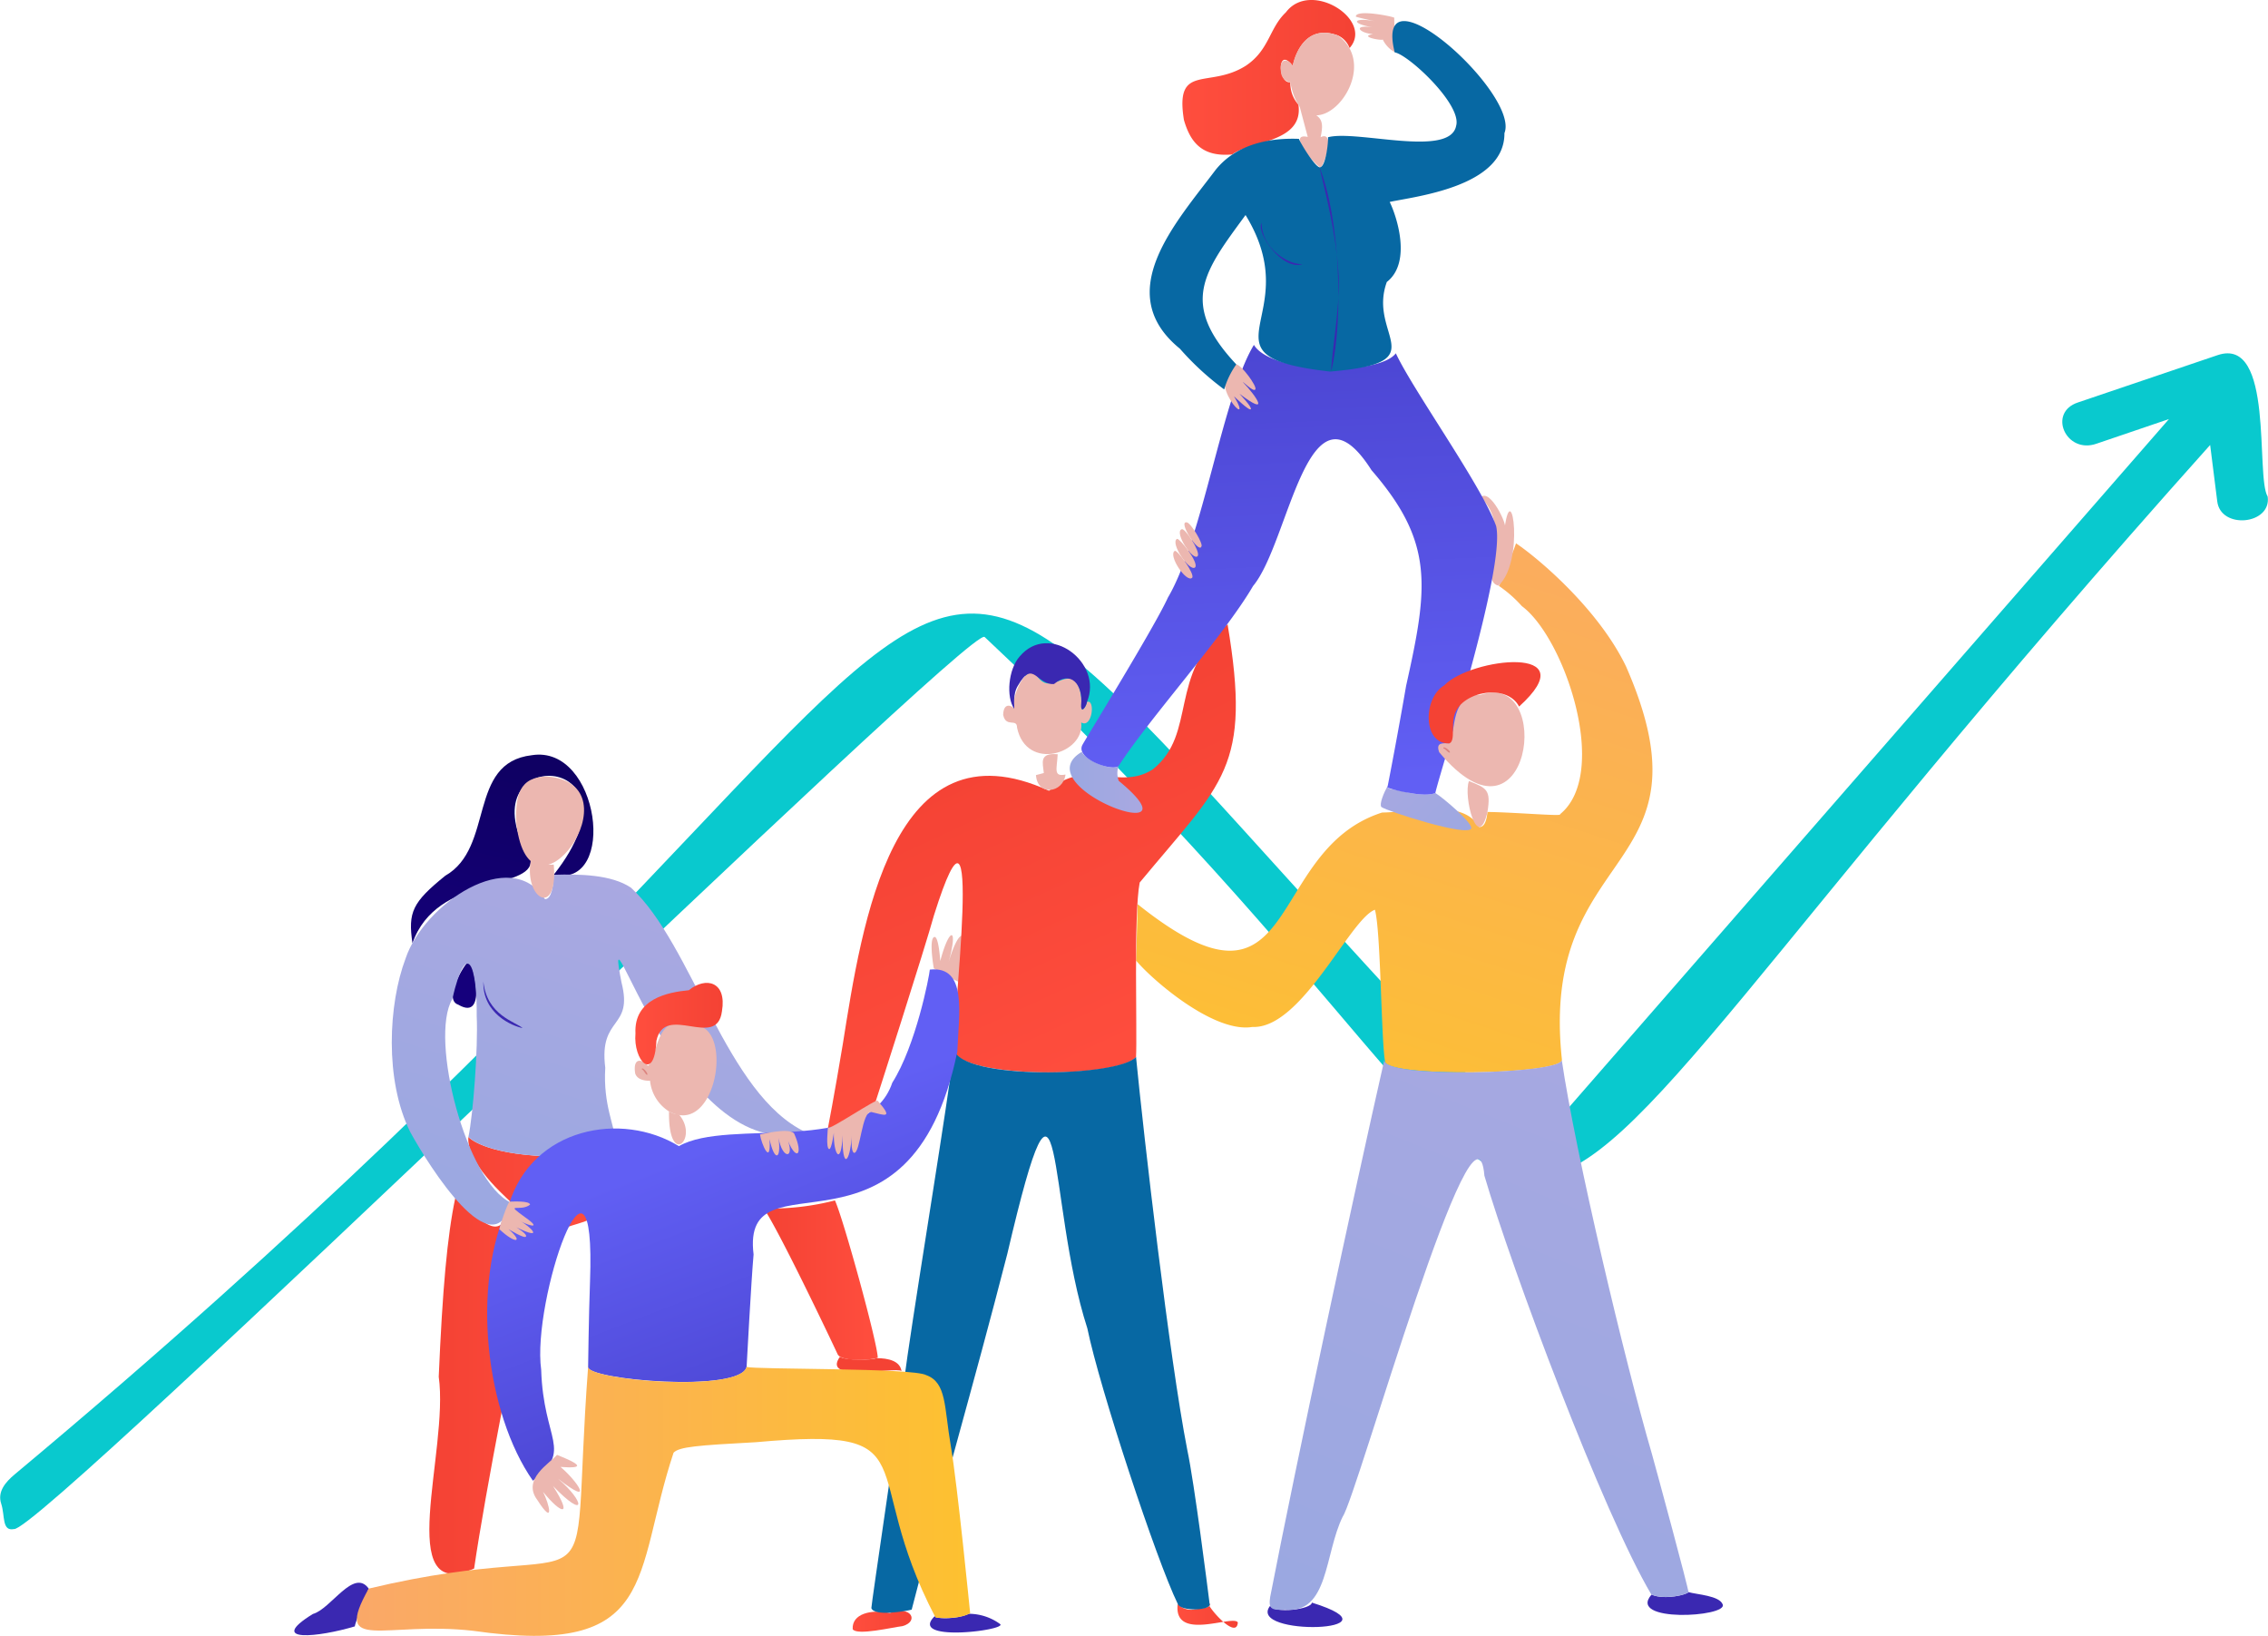
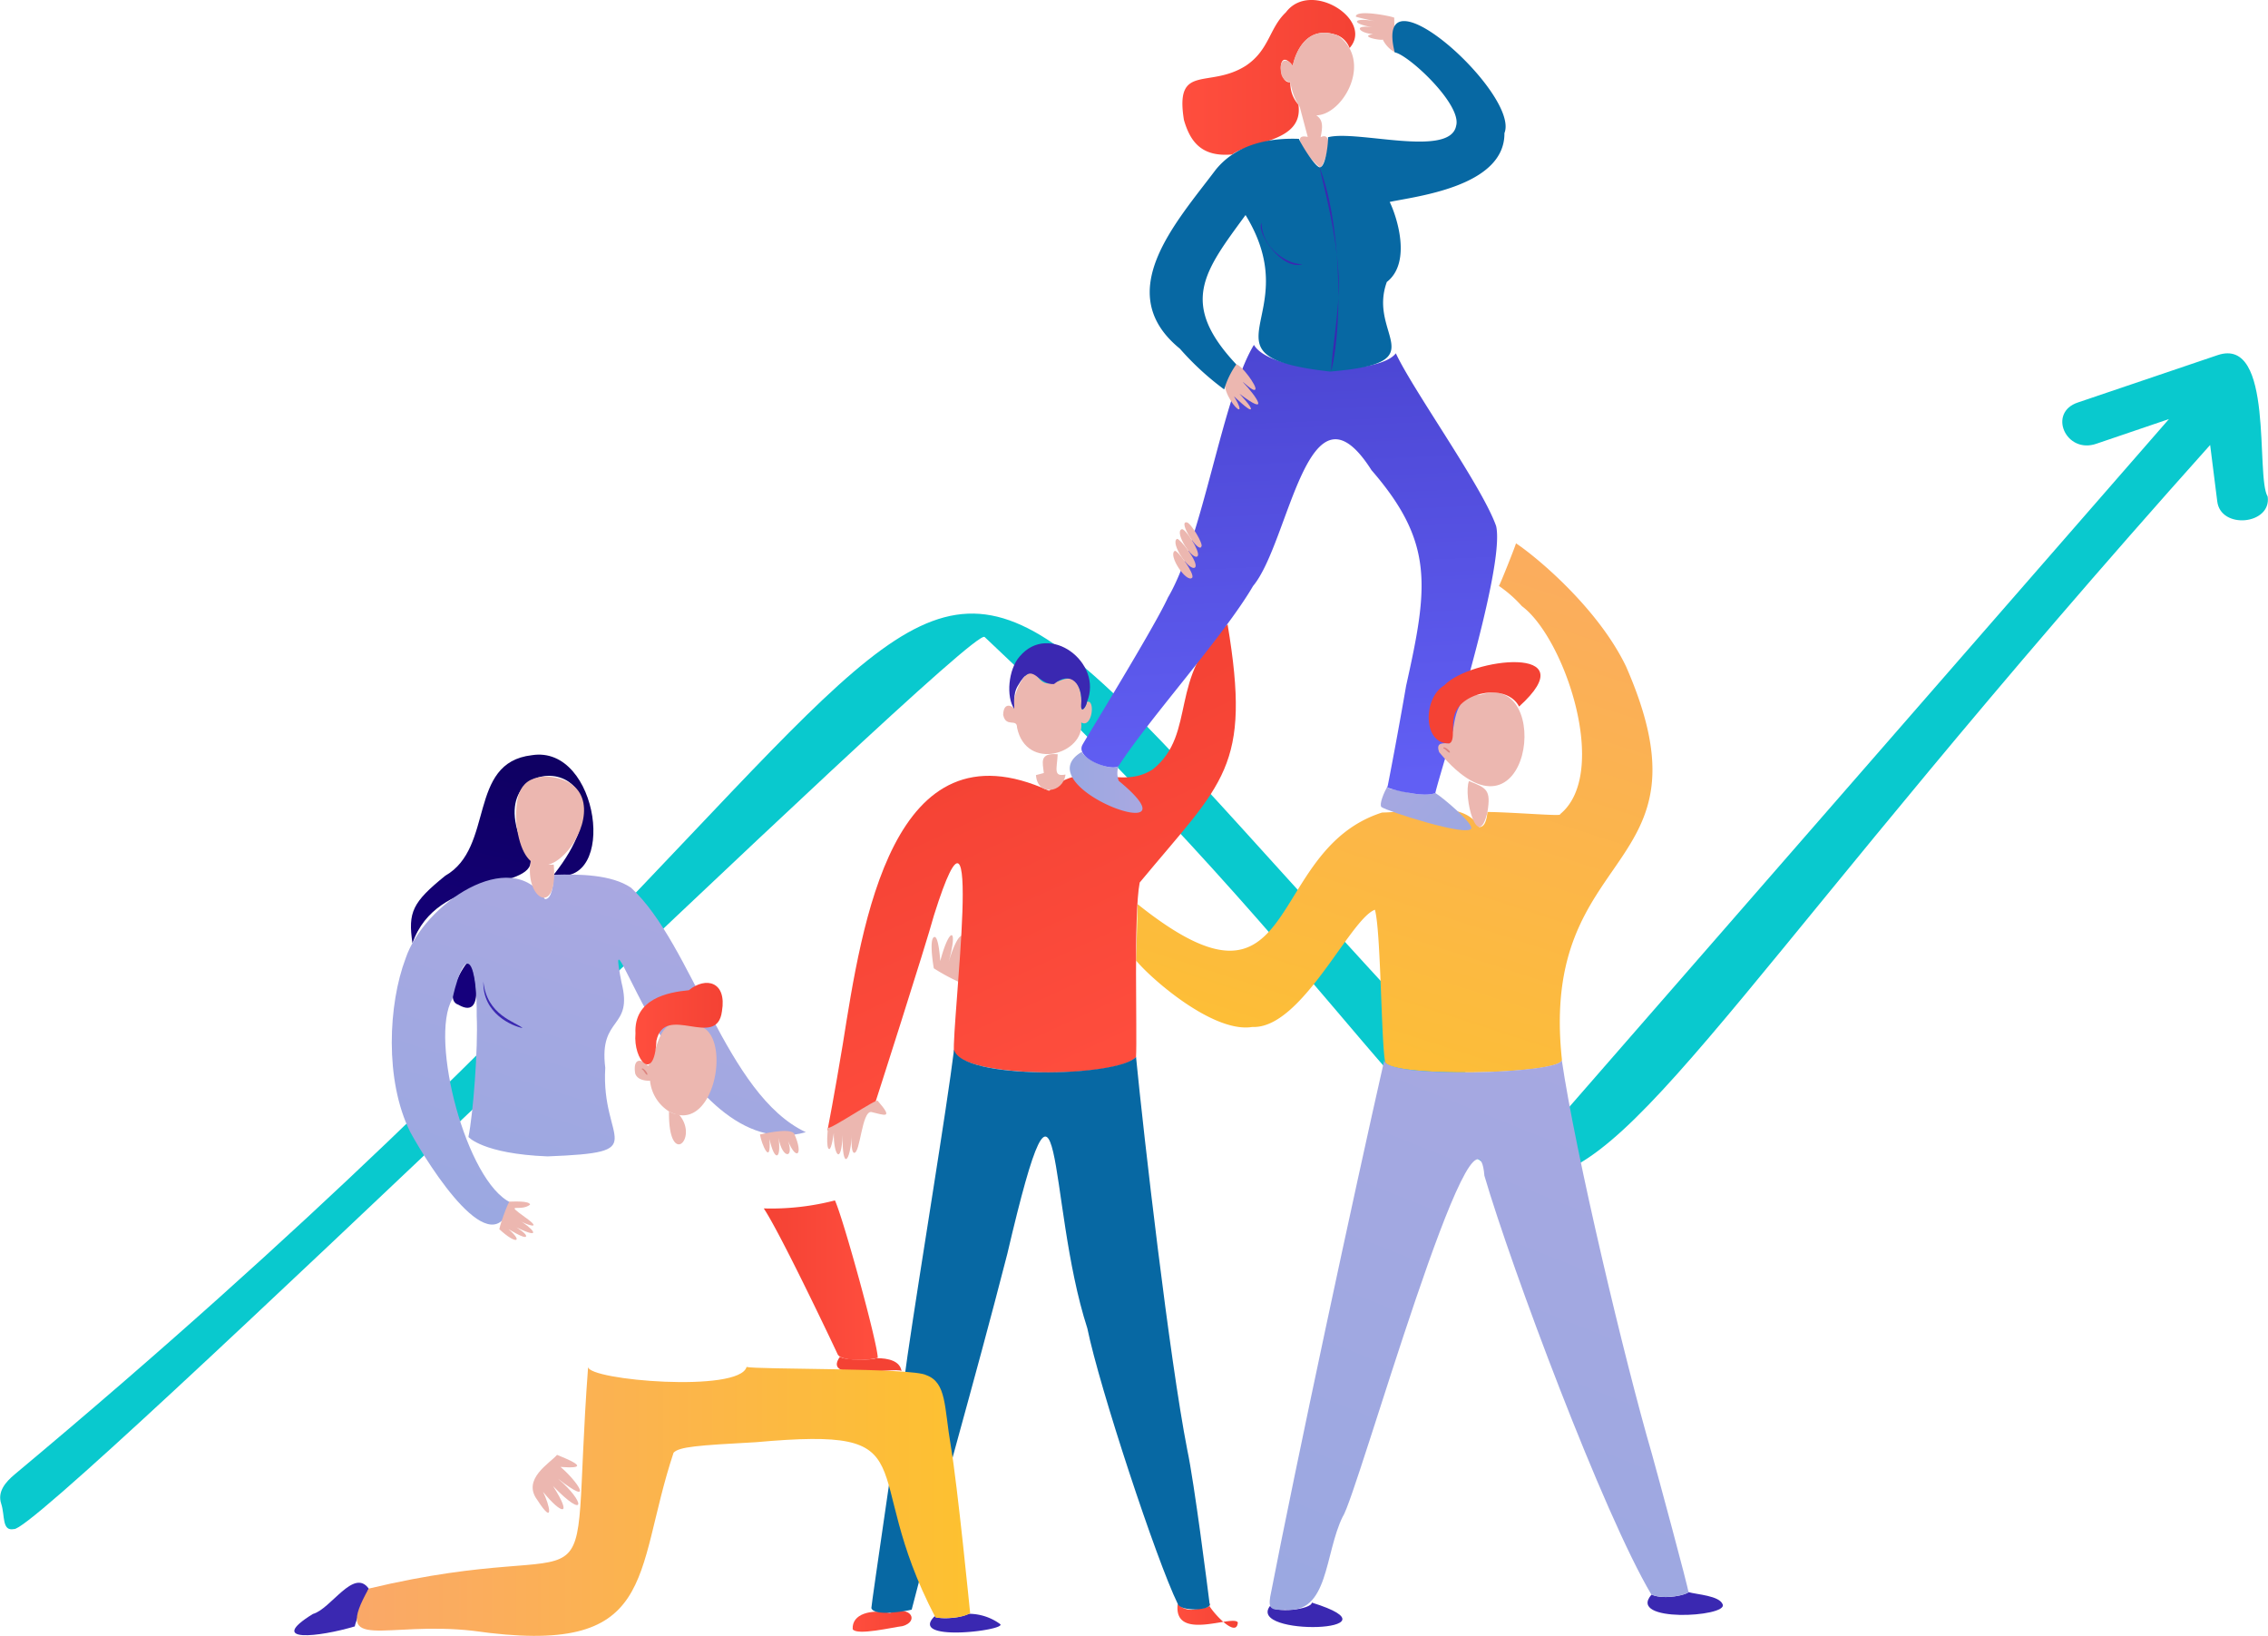
<svg xmlns="http://www.w3.org/2000/svg" xmlns:xlink="http://www.w3.org/1999/xlink" viewBox="0 0 490.42 353.66">
  <defs>
    <style>.cls-1{fill:#09c9ce;}.cls-2{fill:url(#linear-gradient);}.cls-3{fill:url(#linear-gradient-2);}.cls-4{fill:url(#linear-gradient-3);}.cls-5{fill:url(#linear-gradient-4);}.cls-6{fill:url(#linear-gradient-5);}.cls-7{fill:#ecb7b0;}.cls-8{fill:url(#linear-gradient-6);}.cls-9{fill:#f44234;}.cls-10{fill:url(#linear-gradient-7);}.cls-11{fill:url(#linear-gradient-8);}.cls-12{fill:#0768a3;}.cls-13{fill:#3a28b1;}.cls-14{fill:url(#linear-gradient-9);}.cls-15{fill:url(#linear-gradient-10);}.cls-16{fill:url(#linear-gradient-11);}.cls-17{fill:url(#linear-gradient-12);}.cls-18{fill:url(#linear-gradient-13);}.cls-19{fill:url(#linear-gradient-14);}.cls-20{fill:url(#linear-gradient-15);}.cls-21{fill:url(#linear-gradient-16);}.cls-22{fill:url(#linear-gradient-17);}.cls-23{fill:#dc847f;}</style>
    <linearGradient id="linear-gradient" x1="92.84" y1="293.03" x2="132.67" y2="293.03" gradientUnits="userSpaceOnUse">
      <stop offset="0.01" stop-color="#f44234" />
      <stop offset="1" stop-color="#ff4e3e" />
    </linearGradient>
    <linearGradient id="linear-gradient-2" x1="192.47" y1="247.68" x2="140.99" y2="88.72" gradientTransform="matrix(-1, 0, 0, 1, 473.2, 0)" gradientUnits="userSpaceOnUse">
      <stop offset="0" stop-color="#fdc130" />
      <stop offset="1" stop-color="#faa868" />
    </linearGradient>
    <linearGradient id="linear-gradient-3" x1="358.64" y1="165.48" x2="373.94" y2="229.17" gradientTransform="matrix(-1, 0, 0, 1, 473.2, 0)" gradientUnits="userSpaceOnUse">
      <stop offset="0.01" stop-color="#0f0063" />
      <stop offset="1" stop-color="#170083" />
    </linearGradient>
    <linearGradient id="linear-gradient-4" x1="360.45" y1="163.86" x2="376.11" y2="229.02" xlink:href="#linear-gradient-3" />
    <linearGradient id="linear-gradient-5" x1="331.34" y1="192.57" x2="356.36" y2="269.26" gradientTransform="matrix(-1, 0, 0, 1, 473.2, 0)" gradientUnits="userSpaceOnUse">
      <stop offset="0" stop-color="#a9a8e1" />
      <stop offset="0.98" stop-color="#9ba8e1" />
    </linearGradient>
    <linearGradient id="linear-gradient-6" x1="205.54" y1="349.31" x2="218.6" y2="349.31" gradientTransform="matrix(-1, 0, 0, 1, 473.2, 0)" xlink:href="#linear-gradient" />
    <linearGradient id="linear-gradient-7" x1="265.37" y1="158.72" x2="230.22" y2="234.39" gradientTransform="matrix(-1, 0, 0, 1, 473.2, 0)" xlink:href="#linear-gradient" />
    <linearGradient id="linear-gradient-8" x1="276.09" y1="350.5" x2="288.83" y2="350.5" gradientTransform="matrix(-1, 0, 0, 1, 473.2, 0)" xlink:href="#linear-gradient" />
    <linearGradient id="linear-gradient-9" x1="180.15" y1="16.73" x2="217.53" y2="16.73" gradientTransform="matrix(-1, 0, 0, 1, 473.2, 0)" xlink:href="#linear-gradient" />
    <linearGradient id="linear-gradient-10" x1="165.19" y1="276.75" x2="189.8" y2="276.75" xlink:href="#linear-gradient" />
    <linearGradient id="linear-gradient-11" x1="299.1" y1="302.37" x2="320.47" y2="246.91" gradientTransform="matrix(-1, 0, 0, 1, 473.2, 0)" gradientUnits="userSpaceOnUse">
      <stop offset="0" stop-color="#4c46d3" />
      <stop offset="0.98" stop-color="#615ff4" />
    </linearGradient>
    <linearGradient id="linear-gradient-12" x1="226.14" y1="169.15" x2="241.88" y2="169.15" xlink:href="#linear-gradient-5" />
    <linearGradient id="linear-gradient-13" x1="175.5" y1="165.46" x2="154.91" y2="186.47" xlink:href="#linear-gradient-5" />
    <linearGradient id="linear-gradient-14" x1="197.15" y1="75.9" x2="193.03" y2="170.66" xlink:href="#linear-gradient-11" />
    <linearGradient id="linear-gradient-15" x1="107.28" y1="202.37" x2="169.07" y2="356.86" xlink:href="#linear-gradient-5" />
    <linearGradient id="linear-gradient-16" x1="316.93" y1="221.31" x2="335.84" y2="221.31" gradientTransform="matrix(-1, 0, 0, 1, 473.2, 0)" xlink:href="#linear-gradient" />
    <linearGradient id="linear-gradient-17" x1="263.42" y1="324.59" x2="396.04" y2="324.59" xlink:href="#linear-gradient-2" />
  </defs>
  <g id="Layer_2" data-name="Layer 2">
    <g id="Layer_1-2" data-name="Layer 1">
      <path class="cls-1" d="M3,330.57c5.53,1.3,206.8-195.78,209.91-192.86,160.22,150.18,70.69,175.52,265-41.51l1.53,12.15c.7,6.19,11.78,5.1,10.91-1-2.68-4.31,1.49-34.69-10.8-30.58L449.35,87c-6.66,2.17-2.62,11.26,4,8.92L469,90.6,332,247.72c-172.94-180-72.3-143.17-328.79,71-2.08,1.73-3.8,3.8-2.95,6.37S.36,331.1,3,330.57Z" />
-       <path class="cls-2" d="M94.87,297.64c.81-18.79,1.82-30.37,3.6-38.76,5.61,4.71,9.91,10.85,12,1.14,1.28.65-9.7-7.79-9.2-14.22,0,0,3.09,3.65,17.1,4.19s14.28-3.36,14.28-3.36c.08,27.18-11.06,10.39-17.72,27.22-3.3,14.4-10,48.71-12.41,65.26C84.94,346.85,97.14,313.76,94.87,297.64Z" />
      <path class="cls-3" d="M246,195.48c35.58,28.43,27.1-11.61,52.87-19.82,6,0,17.49-3.14,20.95,3.13,1.17.09,1.64-1.39,1.82-3.25,5.93.07,16.44,1,15.68.5,10.89-8.83,1-38.17-8.24-45a27.07,27.07,0,0,0-5-4.39c-.26,1.16,4.06-9.72,3.71-9.2,4.53,3,17.78,14.07,23.82,26.64,19.86,45.36-18.9,38.08-13.87,85,.11,3.32-38.08,3.84-38.24.41-.85-4.55-.92-28.44-2.2-32.82-5.43,2-15.82,25.83-26.5,25.34-8.42,1.39-21.87-10.39-25.13-14.35Z" />
      <path class="cls-4" d="M119.73,189.12c21.48-27.18-20.42-28.7-4.93-3.2.34,6.73-20.39,2.93-25.61,18-1-6.74,0-8.85,7.09-14.59C107,183.22,101,164.88,115,163.27,129.62,160.93,133.65,192.17,119.73,189.12Z" />
      <path class="cls-5" d="M101.43,208c.56-1.14,4.31,13.12-2.34,9.2C95.39,216,101.5,206.68,101.43,208Z" />
      <path class="cls-6" d="M87.7,207.22c3.91-11.71,22.7-24.56,30.14-12.83,1.47,0,1.82-3,1.89-5.27,5.59-.18,12.51-.05,16.71,2.79,13.36,12.27,20.54,44.78,37.81,52.86-27.56,7.83-44.29-55-39.86-32.37,2.61,10.21-4.94,7.14-3.51,18.44-1,16.28,10.58,18.28-12.49,19.16-14-.55-17.1-4.2-17.1-4.2,1-4.8,2.12-19.15,1.79-26.16.12-10.84-2.13-17.13-5.29-3.63-5,8.58,3.07,39.58,12.7,44-3.7,14.3-17.59-7.64-21.77-15.25C83.1,233.51,84,217,87.7,207.22Z" />
      <path class="cls-7" d="M114.8,185.92a9.25,9.25,0,0,0,4.94,1C120.69,198.58,113.22,194.33,114.8,185.92Z" />
      <path class="cls-7" d="M111.66,178.14c3,24.48,26.67-8.57,6.7-10.27C112.28,167.92,111.35,172,111.66,178.14Z" />
      <path class="cls-7" d="M201.92,209.34s-1.07-6,0-6.72,1.4,5.35,1.4,5.14c1.89-7.28,4-7.69,1.79.28,2.95-9.89,4.91-5.3,1.58,1.3,3.48-8.27,3.17-1.28.61,1.38,0,0,1.29-3.23,2.19-2.47s-1.91,4.15-1.91,4.15A43.81,43.81,0,0,1,201.92,209.34Z" />
-       <path class="cls-7" d="M324,126.61c5.67-5,2.91-23.76,1.37-12.57.73-.18-3.09-8.64-5.23-6.52C327.38,114.21,319.42,125.48,324,126.61Z" />
      <path class="cls-8" d="M257.91,348c2-.38,4.07-.35,3.65-1.31-1.55-.64,5.8,8.31,6.1,4.07-1-1.78-14,4.32-13-4A3.92,3.92,0,0,0,257.91,348Z" />
      <path class="cls-9" d="M230.38,167.45c-.29,0-.58,0-.87,0Z" />
      <path class="cls-10" d="M182.24,225.75c4.18-26.18,10.67-70.34,44.59-54.79,7.78-7.29,15.12.19,22.49-4.67,9.61-7.74,3.15-20.37,16.12-31.34,5.21,31.11-.9,34-19,55.85-1.34,6.91-.51,32.62-.79,37.74-4.05,4.6-36.84,4.58-39.37-1.14-.53-5.73,6.83-65-4.32-29.53-1.89,6.91-12.79,40.85-12.72,40.59,1.45.52-10.33,6.83-10.29,5.82C179,244.06,180.42,236.71,182.24,225.75Z" />
      <path class="cls-7" d="M225.71,167.12c-.22-2.22-1.08-4.41,3-4.06-.17,3.22-1,4.91,1.69,4.39-.5,4-6.06,4.81-6.39.12Z" />
      <path class="cls-7" d="M216.92,154.55c.6,2.86,3,.64,3,2.75,2,9.58,14.69,5.68,13.88-1.11,2.39,1.4,3.1-5.09,1.26-4.45-.18,1.12-1.38,2.68-1.25.61s-.34-4.73-2.05-5.63c-2.94-.39-5.23,3.19-7.83-1-2.56-2.07-5.56,6.25-4.6,7.49C219,152.69,217,151.57,216.92,154.55Z" />
-       <path class="cls-7" d="M225.3,161.84h0Z" />
      <path class="cls-11" d="M192.41,348.71c4.61-1.73,6.43,1.84,2.72,2.85-2.06.23-9.86,2.11-10.75.66C184.18,348.87,188.35,347.88,192.41,348.71Z" />
      <path class="cls-12" d="M196.25,293c2.82-19.32,8.42-52.92,10.05-66.11,1.45,6.61,35.47,6,39.35,1.61,1.67,17.08,7.19,65.06,11.09,85,1.52,7.13,4.37,29.62,4.82,33.22.56,1.5-6.4,1.74-6.9,0-4.59-9.38-16.9-46.66-19.54-59.55-8.91-27.56-5-68.66-17.31-16.07-7.27,28.32-15,54.78-20.67,76.89-1.15.32-8.13,1.54-8.72-.33C188.35,347.22,194.81,303.75,196.25,293Z" />
      <path class="cls-13" d="M220.49,141.92c6.36-7.57,18.11,1.34,14.55,9.82-.17,1.12-1.37,2.68-1.25.61.41-4.22-2.13-7.58-5.89-4.46-3.8.19-4.48-5.39-7.75.28-1.24,1.92-.76,4.6-.83,5.08C217.53,150.74,218,144.7,220.49,141.92Z" />
      <path class="cls-14" d="M289.32,7.67c-8.13-3-9.78,6.59-9.78,6.59-3.47-4.55-3.23,4-.52,3.5a6.91,6.91,0,0,0,1.74,4.86c1.21,8.28-10.57,7.86-14.3,10.77-6.68.61-9.1-2.8-10.45-7.44-2-12.4,5.38-6.66,13.38-11.74,5.1-3.4,5.05-8.14,8.66-11.54,5.38-7.17,19.16,1.7,13.77,7.72A4.83,4.83,0,0,0,289.32,7.67Z" />
      <path class="cls-7" d="M299,8.54c-.18.31-5.34-.63-2.1-1.17-3.05-.2-4.5-2.13,0-1.46-4.94-.79-4.4-2.22.4-1.33,0,0-4-.84-4.12-1,0-1.65,8.14,0,8.3.26l.15,7.46A6.21,6.21,0,0,1,299,8.54Z" />
      <path class="cls-9" d="M189.45,293.62h0c2.75,0,5.14.63,5.49,2.78-1.58-.94-17.44,2.63-13.31-3.09C182.56,294.15,188.93,294.06,189.45,293.62Z" />
      <path class="cls-15" d="M180.54,259.52c1.77,3.78,9.2,30.72,9.26,34-1,.49-7.66,1-8.65-.69-1.18-2.56-12.53-26.45-16-31.58A54.94,54.94,0,0,0,180.54,259.52Z" />
-       <path class="cls-16" d="M110.08,260.29c5.07-16.49,24.29-20.13,36.72-12.5,10.84-6.24,40.69,2.42,46.15-13.73,5.09-8,8-23,8.11-24.44,8.22-.88,6.24,9.71,5.95,17.71-10.17,49.49-46.88,20.92-44.06,43.88-.48,5.15-1.51,24.3-1.51,24.3-1.26,5.68-34.74,2.78-34.27,0,0,0,.14-11.12.41-18.39,1.35-36.46-12.64,4.11-10.56,19,.49,15.56,7,17.24-1.79,24C105.08,305.65,101.69,277.77,110.08,260.29Z" />
      <path class="cls-17" d="M233.91,162.56c.94,1.95,7.11,4.42,8,2.91a4.86,4.86,0,0,0,0,3.34C260.64,184.26,221.16,170.1,233.91,162.56Z" />
      <path class="cls-7" d="M277,15.65A2.32,2.32,0,0,0,279,17.76c3.37,17.82,21.22-2.2,10.3-10.09-8.14-3-9.79,6.59-9.79,6.59C278.83,12.77,276.44,12.22,277,15.65Z" />
      <path class="cls-7" d="M282.78,29.6c-.06-.19-1.06-4-1.79-6.72,4,2.32,5.62,2.09,4.57,6.78,3.24-1.51.9,5.81,0,6.54C284.49,35.88,278.09,28.55,282.78,29.6Z" />
      <path class="cls-18" d="M304.94,171.44c4.05.76,5.43,0,5.43,0,1.65,1,8,6.39,7.76,7.62-.46,2.05-18.43-3.75-19.43-4.6-.49-.61.5-3,1.38-4.61C299.83,170.77,300.57,170.38,304.94,171.44Z" />
      <path class="cls-19" d="M234.08,161c.69-1.3,15.63-25.54,18.45-31.78,7.61-12.92,11.76-43.29,18.61-54.66,3.73,6.27,27,6.72,30.69,1.82,3.71,8,18.7,28.81,21.69,37.37,2.07,9.3-12.1,52.85-13.15,57.69,0,0-1.38.76-5.43,0a26.69,26.69,0,0,1-4.94-1.17c.54-2.69,2.43-12.58,4.05-22,4.79-21.42,6.08-31-7.49-46.63-13.79-21.68-17.69,15.57-25.61,25.06-6.29,10.78-22.3,28.45-29,38.8C240.94,167,232.35,164.09,234.08,161Z" />
      <path class="cls-7" d="M189.8,238c3.5,4,1.46,3.08-1.38,2.41-2.09-.28-2.38,9-3.75,8.83-.78-.31-.47-3.86-.47-3.86-.39,6.13-2.12,7.66-2,.05-.29,6.81-2,4.14-1.9-.51,0,0-.47,3.59-1,3.5-.77-.12-.27-4.62-.27-4.62C179.33,244.41,190,237.16,189.8,238Z" />
      <path class="cls-7" d="M171.69,245c2.25,4.92.32,6.31-1.63.76,2.08,4.86-.88,5.08-1.71.24.64,4.89-.92,5.13-1.95.26.37,6.09-1.79.95-2.07-1C164.33,245.31,170.44,243.73,171.69,245Z" />
      <path class="cls-7" d="M110.26,259.78c.72,0,4.26-.22,4.36.66-2.12,1.67-5.75-.68-1.08,2.72,4.26,3-.07,1.54-1.34.62,2.61,1.45,5.65,4.56-.56,1.55,0,0,2.41,1.44,2.1,2s-3.78-1.6-3.78-1.6c3.31,2.87,1.57,3.32-1.91.08C107.55,266.34,110,259.29,110.26,259.78Z" />
      <path class="cls-13" d="M365.09,344.2c1.85.54,6.71.75,7.42,2.67,1.13,2.73-20.8,4-15.39-2.13C360,346,365,344.68,365.09,344.2Z" />
      <path class="cls-13" d="M274.66,347.15c.89,1.78,9,.76,9-.68C304.38,352.89,269.31,353.87,274.66,347.15Z" />
      <path class="cls-20" d="M274.66,345.23c5.65-29.1,18.19-87.54,24.7-116.18-1.22,4.26,39.26,3.15,38.33,0,2.95,20.21,13.68,65.32,19.51,85.28,1.09,3.91,8,29.39,7.89,29.87s-5.1,1.78-8,.54c-10.36-17.41-30.25-70.53-36.11-90.56-1.86-22.58-27.56,69.31-30.62,73.67-4,8.06-3,21.14-12.5,20.13C274.81,348.22,274.27,347.72,274.66,345.23Z" />
      <path class="cls-7" d="M317.64,168.86c3.83,1.52,4.79,1.87,4,6.68C319.52,184.55,316.36,172.1,317.64,168.86Z" />
      <path class="cls-7" d="M311.2,162.62c19.73,23.64,25.05-17.73,9-12.43-6.58,0-5.33,7.58-6.72,10.49C312.08,160.73,310.39,160.36,311.2,162.62Z" />
      <path class="cls-9" d="M312.29,148.17c5.75-6,31.08-8.88,16.19,4.58-2.58-5-12.14-3.38-13.92,1.59-.83,2.41.18,5.74-1.12,6.37C307.63,161,307.64,150.93,312.29,148.17Z" />
      <path class="cls-7" d="M267.33,78.78c1.13.11,4.54,4.75,4.12,5.41s-2.73-1.8-2.67-1.55c3,3.17,5.94,7.55-.78,2.48,0,0,2.8,2.91,2.47,3.35s-3.63-2.79-3.63-2.79C271.67,93.83,259.8,82.09,267.33,78.78Z" />
      <path class="cls-12" d="M255.13,75.38a60.33,60.33,0,0,0,9.58,8.81,18,18,0,0,1,2.62-5.41c-12.46-13.27-6.94-20.09,2-32.29C283,68.78,257.65,76.94,287.62,80.33c23.19-1.94,8-7.71,12.26-19.37,5.45-4.24,2.12-14.25.62-17.3,5.43-1.19,24.92-3.25,24.81-14.88,3.42-8.42-28.59-37.14-23.73-17.46,3,.51,14.57,11.29,13.29,15.86-1.29,7-21.5.84-27.71,2.49.11.67-.45,6.69-1.85,6.5-1.24-.42-4.24-5.52-4.44-6.15-7.26-.27-13.84,1.54-18,6.69C254.26,48.16,240.28,63.28,255.13,75.38Z" />
      <path class="cls-7" d="M259.78,118.17c-.57,1.58-5.19-5.59-3.15-5.24C257.52,113.05,260.28,117.66,259.78,118.17Z" />
      <path class="cls-7" d="M259,120.19c-.93,1.34-5.19-5.11-3.49-5.77C256.23,114.05,259.57,119.19,259,120.19Z" />
      <path class="cls-7" d="M258.44,122.65c-1.18,1.12-5.52-5.3-3.92-6.16C255.15,116.42,259.25,121.59,258.44,122.65Z" />
      <path class="cls-7" d="M257.78,124.91c-1.23,1.19-5.31-4.92-3.74-5.82C254.6,118.87,258.46,124.13,257.78,124.91Z" />
      <path class="cls-13" d="M67.65,348.93c3.94-1.09,8.82-10,12.08-5.49,0,0-3,7.41-3,8.17C69,353.93,57.46,355.23,67.65,348.93Z" />
      <path class="cls-13" d="M209.52,348.89a11.49,11.49,0,0,1,6.78,2.25c1.25,1.35-20.16,4-14.14-1.77C202.08,350,206.75,350.16,209.52,348.89Z" />
      <path class="cls-7" d="M137.35,232.07c.57,1.78,3.21,1.57,3.21,1.57a8.88,8.88,0,0,0,4.1,6.64c10.49,5.74,14.29-19.5,5-18.58-8-3.23-7.29,6.69-9.54,8.73C138.64,228.78,136.83,228.73,137.35,232.07Z" />
      <path class="cls-7" d="M146.8,240.93c4.45,5.11-2.31,11.86-2.14-.66A4.41,4.41,0,0,0,146.8,240.93Z" />
      <path class="cls-21" d="M137.41,223.42c-.37-7.5,7-8.91,11.53-9.34,3.69-3,8.26-1.89,7.17,4.54-1.07,8.44-12.38-1.93-14.17,6.38C141.49,234.26,136.88,229.23,137.41,223.42Z" />
      <path class="cls-7" d="M120.45,314.53c5.28,2.11,6,3,.75,2.61,3.6,3,7.56,8.86-.53,2.55,5.88,5,6.15,9.06-1.08,1.59,4.38,6.89,1.73,6.05-2.17,1.24,1.38,2.69,2.55,7.65-1.23,1.77C112.79,319.77,118.92,316.34,120.45,314.53Z" />
      <path class="cls-22" d="M79.73,343.44c53.7-12.8,43.12,10.22,47.44-47.93,0,2.9,32.77,5.65,34.27,0,1.79.61,36,.16,38.86,1.79,4.42,1.61,3.85,6.86,5.29,15.24s4.19,36.21,4.19,36.21c-2.37,1.48-7.51,1-7.49.94-17.12-32.65-.59-41.32-38.79-37.9-12.77.69-16.62,1-17.85,2.27-8.82,26.55-3.07,44.28-43.33,38.51C83.17,350.39,71.77,357.56,79.73,343.44Z" />
      <path class="cls-13" d="M289.38,58.39c.66,6.68-1.51,17.88-1.53,21.93,2.78-11.52,1.8-33.58-2.54-44.15C286.69,42,288.76,49.92,289.38,58.39Z" />
      <path class="cls-13" d="M281.63,57.11c-3.37.07-8.81-3.58-8.84-8.92C271.56,50.32,277.33,58.6,281.63,57.11Z" />
      <path class="cls-13" d="M113,222.26c-1.47-1.34-7.73-2.72-8.48-10.06C104.32,219.14,110.77,221.83,113,222.26Z" />
      <path class="cls-23" d="M313.54,162.63c0-.45-1.61-1.53-1.42-.83C312.52,161.8,313.32,163.06,313.54,162.63Z" />
      <path class="cls-23" d="M140,232.31c.07-.4-1.11-1.79-1.25-1.15C139.21,231.22,139.71,232.66,140,232.31Z" />
    </g>
  </g>
</svg>